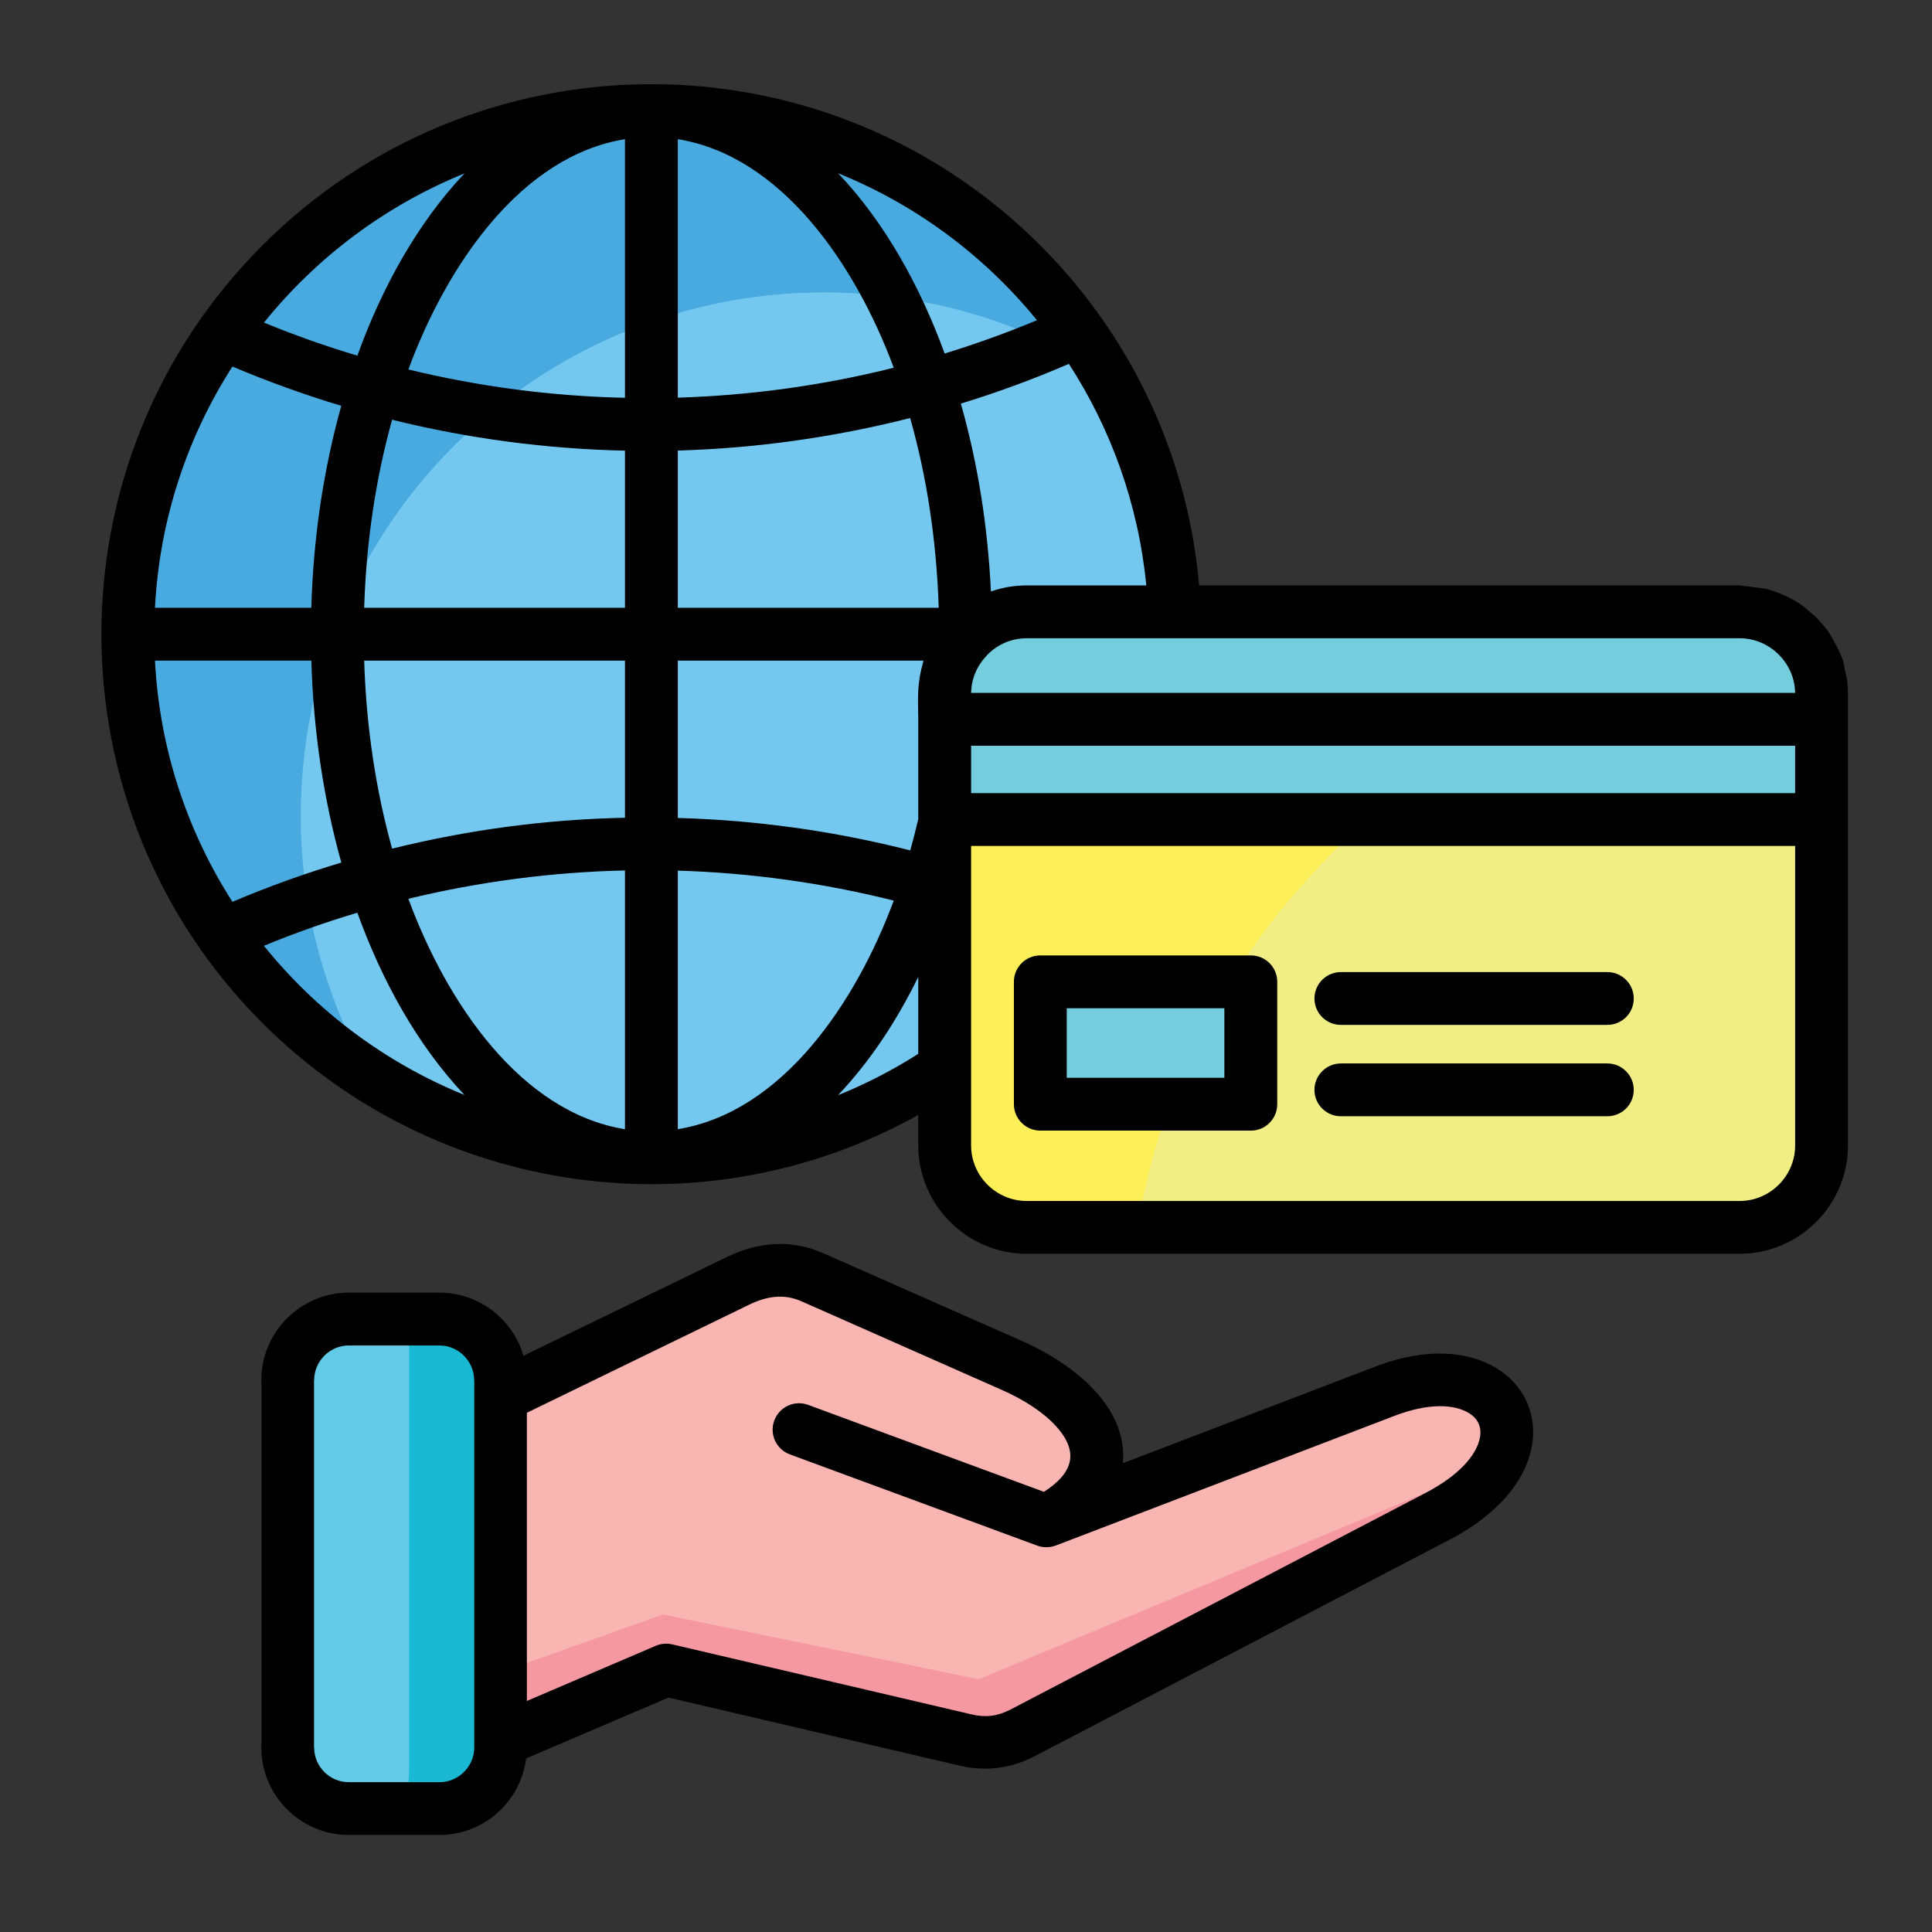
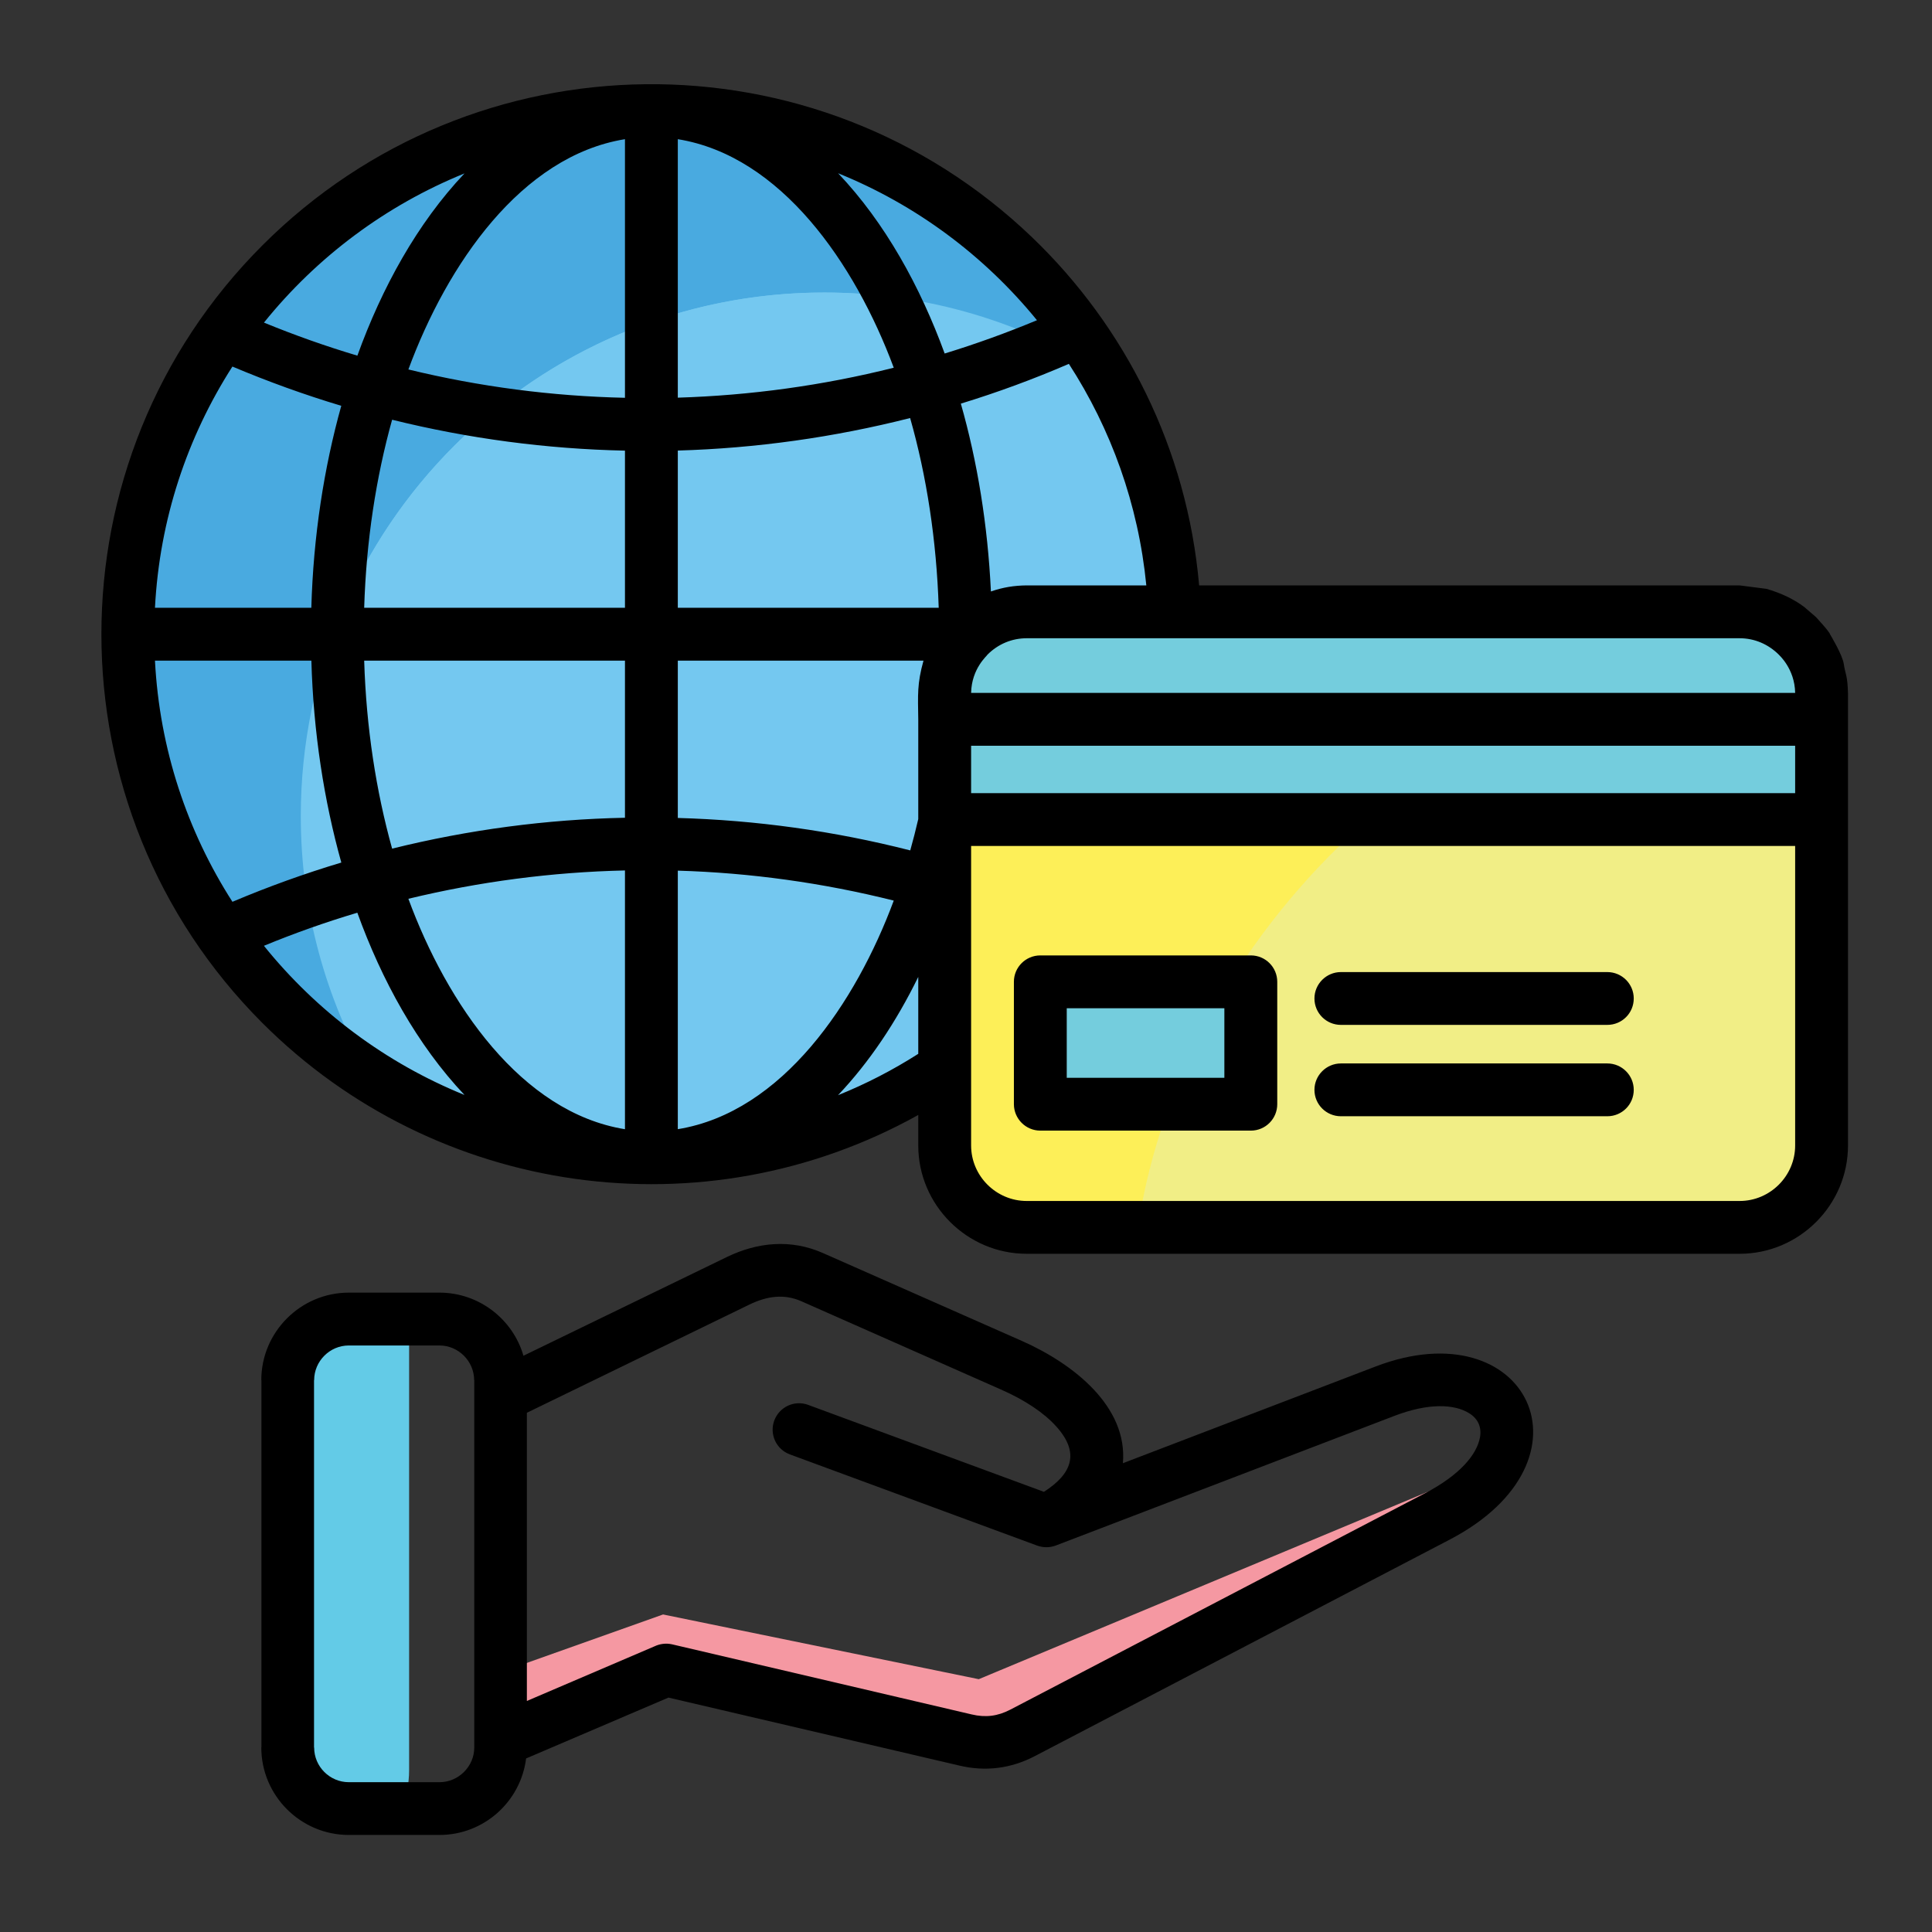
<svg xmlns="http://www.w3.org/2000/svg" width="48" height="48" viewBox="0 0 48 48" fill="none">
  <rect x="0" y="0" width="48" height="48" fill="#333333" stroke="none" />
  <g id="payment-gateway_18275064 1">
    <g id="Group">
-       <path id="Vector" fill-rule="evenodd" clip-rule="evenodd" d="M20.181 31.733L25.126 33.92C27.444 34.946 28.058 36.7 25.998 37.786L34.412 34.565C37.415 33.415 38.76 36.087 35.715 37.676L25.409 43.055C24.957 43.291 24.489 43.35 23.992 43.233L16.551 41.495L10.721 43.985L10.87 35.452L18.34 31.822C18.943 31.531 19.567 31.462 20.181 31.733Z" fill="#F9B5B2" />
      <path id="Vector_2" fill-rule="evenodd" clip-rule="evenodd" d="M35.682 36.976L32.113 39.654L25.002 43.181C24.691 43.335 24.383 43.37 24.043 43.303L16.551 41.496L12.438 43.419V41.546L16.474 40.111L24.317 41.719L35.682 36.976Z" fill="#F598A2" />
-       <path id="Vector_3" fill-rule="evenodd" clip-rule="evenodd" d="M8.666 32.774H10.92C11.754 32.774 12.438 33.456 12.438 34.292V43.42C12.438 44.255 11.754 44.938 10.92 44.938H8.666C7.832 44.938 7.148 44.255 7.148 43.42V34.292C7.148 33.457 7.832 32.774 8.666 32.774Z" fill="#19B8D3" />
      <path id="Vector_4" fill-rule="evenodd" clip-rule="evenodd" d="M10.159 32.774C10.164 32.835 10.164 32.896 10.164 32.958V43.975C10.164 44.321 10.098 44.645 9.979 44.937H8.666C7.832 44.937 7.148 44.142 7.148 43.173V34.541C7.148 33.569 7.832 32.774 8.666 32.774H10.159Z" fill="#63CBE7" />
      <path id="Vector_5" fill-rule="evenodd" clip-rule="evenodd" d="M16.184 2.75C23.37 2.75 29.192 8.576 29.192 15.759C29.192 22.942 23.37 28.768 16.184 28.768C9.001 28.768 3.178 22.942 3.178 15.759C3.178 8.575 9.001 2.75 16.184 2.75Z" fill="#49AAE0" />
      <path id="Vector_6" fill-rule="evenodd" clip-rule="evenodd" d="M27.486 9.311C28.571 11.212 29.193 13.412 29.193 15.758C29.193 22.942 23.37 28.767 16.184 28.767C13.606 28.767 11.204 28.015 9.182 26.721C8.095 24.82 7.473 22.62 7.473 20.276C7.473 13.09 13.298 7.268 20.481 7.268C23.059 7.268 25.463 8.018 27.486 9.311Z" fill="#74C8F0" />
      <path id="Vector_7" fill-rule="evenodd" clip-rule="evenodd" d="M22.15 7.374C23.296 9.639 23.986 12.565 23.986 15.758C23.986 22.942 20.494 28.767 16.184 28.767C11.876 28.767 8.381 22.942 8.381 15.758C8.381 15.668 8.384 15.578 8.384 15.488C10.291 10.673 14.987 7.268 20.48 7.268C21.047 7.268 21.602 7.305 22.15 7.374Z" fill="#74C8F0" />
      <path id="Vector_8" fill-rule="evenodd" clip-rule="evenodd" d="M25.509 15.204H43.221C44.34 15.204 45.256 16.12 45.256 17.239V28.462C45.256 29.58 44.34 30.497 43.221 30.497H25.509C24.388 30.497 23.471 29.58 23.471 28.462V17.239C23.47 16.12 24.387 15.204 25.509 15.204Z" fill="#FDEF58" />
      <path id="Vector_9" fill-rule="evenodd" clip-rule="evenodd" d="M44.921 16.125C45.134 16.444 45.256 16.829 45.256 17.239V28.462C45.256 29.58 44.339 30.497 43.221 30.497H28.27C28.304 30.258 28.346 30.019 28.397 29.78C29.938 22.139 37.268 16.025 44.77 16.12C44.82 16.123 44.871 16.123 44.921 16.125Z" fill="#F1EE86" />
      <path id="Vector_10" fill-rule="evenodd" clip-rule="evenodd" d="M25.846 24.395H31.078V27.436H25.846V24.395Z" fill="#74CDDD" />
      <path id="Vector_11" fill-rule="evenodd" clip-rule="evenodd" d="M25.51 15.204H43.222C44.34 15.204 45.257 16.12 45.257 17.239V20.365H23.471V17.239C23.471 16.12 24.388 15.204 25.51 15.204Z" fill="#74CDDD" />
    </g>
    <path id="Vector_12" d="M22.814 17.872C22.806 17.263 22.782 16.995 22.944 16.413H16.84V20.322C18.782 20.376 20.717 20.644 22.615 21.128C22.687 20.873 22.753 20.612 22.814 20.349V17.872H22.814ZM24.127 17.215H44.6C44.59 16.607 44.193 16.27 44.193 16.264C43.933 16.006 43.592 15.857 43.22 15.857H25.509C25.137 15.857 24.796 16.003 24.534 16.264C24.533 16.287 24.14 16.599 24.127 17.215ZM44.6 18.528H24.127V19.705H44.6V18.528ZM44.6 21.018H24.127V28.459C24.127 29.216 24.749 29.838 25.509 29.838H43.221C43.979 29.838 44.6 29.216 44.6 28.459V21.018ZM33.314 25.463C32.952 25.463 32.657 25.171 32.657 24.807C32.657 24.446 32.953 24.151 33.314 24.151H39.933C40.297 24.151 40.59 24.446 40.59 24.807C40.59 25.171 40.297 25.463 39.933 25.463H33.314ZM33.314 27.733C32.952 27.733 32.657 27.441 32.657 27.077C32.657 26.716 32.953 26.421 33.314 26.421H39.933C40.297 26.421 40.59 26.716 40.59 27.077C40.59 27.441 40.297 27.733 39.933 27.733H33.314ZM25.846 23.737H31.077C31.441 23.737 31.733 24.032 31.733 24.393V27.433C31.733 27.795 31.441 28.09 31.077 28.09H25.846C25.485 28.09 25.19 27.794 25.19 27.433V24.393C25.189 24.031 25.485 23.737 25.846 23.737ZM30.419 25.049H26.503V26.777H30.419V25.049ZM25.509 14.544H28.48C28.283 12.53 27.603 10.657 26.556 9.04C25.677 9.42 24.78 9.75 23.872 10.028C24.282 11.467 24.54 13.04 24.619 14.695C24.916 14.592 25.195 14.547 25.509 14.544ZM29.792 14.544H43.22L43.889 14.63C44.227 14.728 44.549 14.872 44.828 15.082L45.12 15.334C45.12 15.337 45.448 15.684 45.468 15.761C45.468 15.761 45.777 16.268 45.809 16.5C45.84 16.732 45.904 16.771 45.913 17.236V28.459C45.913 29.939 44.7 31.15 43.221 31.15H25.509C24.026 31.15 22.814 29.938 22.814 28.459V27.701C17.489 30.665 10.834 29.729 6.522 25.419C1.185 20.082 1.185 11.429 6.522 6.093C11.778 0.839 20.266 0.746 25.637 5.891C27.956 8.113 29.495 11.151 29.792 14.544ZM22.814 26.182V24.271C22.266 25.39 21.599 26.389 20.82 27.21C21.52 26.928 22.186 26.583 22.814 26.182ZM43.949 16.067C43.938 16.059 43.927 16.054 43.919 16.048L43.949 16.067ZM43.832 16C43.822 15.995 43.811 15.99 43.8 15.987L43.832 16ZM43.8 15.987C43.793 15.982 43.782 15.977 43.771 15.971L43.8 15.987ZM3.85 15.1H7.735C7.785 13.316 8.049 11.623 8.479 10.082C7.565 9.808 6.661 9.481 5.774 9.107C4.655 10.853 3.964 12.899 3.85 15.1ZM9.048 15.1H15.527V11.196C13.585 11.155 11.645 10.899 9.742 10.428C9.344 11.855 9.099 13.434 9.048 15.1ZM6.558 8.015C7.321 8.328 8.094 8.602 8.879 8.836C9.484 7.159 10.364 5.551 11.541 4.308C9.585 5.102 7.871 6.385 6.558 8.015ZM10.146 9.179C11.913 9.609 13.721 9.844 15.527 9.883V3.458C12.949 3.875 11.108 6.572 10.146 9.179ZM16.84 3.458V9.88C18.645 9.824 20.444 9.578 22.205 9.136C21.241 6.543 19.402 3.872 16.84 3.458ZM23.47 8.783C24.243 8.546 25.008 8.27 25.763 7.956C24.455 6.351 22.76 5.088 20.822 4.304C21.992 5.535 22.864 7.124 23.47 8.783ZM22.612 10.386C20.717 10.867 18.779 11.138 16.84 11.194V15.1H23.322C23.268 13.418 23.021 11.823 22.612 10.386ZM22.205 22.375C20.444 21.934 18.645 21.684 16.84 21.631V28.054C19.444 27.632 21.27 24.895 22.205 22.375ZM15.527 28.055V21.626C13.715 21.667 11.913 21.903 10.146 22.33C11.108 24.94 12.949 27.638 15.527 28.055ZM8.878 22.676C8.094 22.91 7.32 23.183 6.557 23.498C7.87 25.127 9.582 26.41 11.54 27.204C10.364 25.96 9.484 24.353 8.878 22.676ZM5.775 22.405C6.662 22.03 7.566 21.704 8.48 21.43C8.05 19.889 7.786 18.196 7.736 16.413H3.85C3.964 18.613 4.655 20.659 5.775 22.405ZM9.742 21.084C11.642 20.614 13.579 20.356 15.527 20.317V16.413H9.048C9.099 18.079 9.344 19.655 9.742 21.084ZM8.666 32.115H10.919C11.895 32.115 12.74 32.769 13.005 33.683L18.055 31.232C18.82 30.86 19.652 30.78 20.444 31.131L25.389 33.315C26.672 33.884 28.022 34.946 27.898 36.353L34.177 33.95C37.946 32.507 39.797 36.278 36.016 38.252L25.71 43.63C25.118 43.939 24.488 44.019 23.842 43.867L16.608 42.176L13.071 43.688C12.935 44.768 12.016 45.589 10.919 45.589H8.666C7.47 45.589 6.492 44.614 6.492 43.415H6.495V34.286H6.492C6.492 33.094 7.47 32.115 8.666 32.115ZM13.09 35.1V42.26L16.265 40.901C16.395 40.84 16.546 40.819 16.698 40.853L24.139 42.594C24.487 42.677 24.788 42.639 25.104 42.474L35.41 37.096C36.273 36.644 36.693 36.137 36.77 35.709C36.815 35.453 36.719 35.246 36.499 35.11C36.13 34.882 35.489 34.853 34.644 35.177L26.231 38.398C26.087 38.452 25.925 38.456 25.771 38.401L19.624 36.134C19.287 36.01 19.111 35.635 19.236 35.294C19.361 34.954 19.736 34.779 20.076 34.903L25.936 37.064C26.637 36.615 26.836 36.094 26.238 35.435C25.938 35.103 25.471 34.786 24.859 34.518L19.914 32.331C19.478 32.137 19.053 32.203 18.622 32.41L13.09 35.1ZM10.919 33.428H8.666C8.192 33.428 7.805 33.819 7.805 34.289H7.802V43.418H7.805C7.805 43.891 8.193 44.278 8.666 44.278H10.919C11.393 44.278 11.783 43.885 11.783 43.418V34.289H11.78C11.78 33.819 11.389 33.428 10.919 33.428Z" fill="black" />
  </g>
</svg>